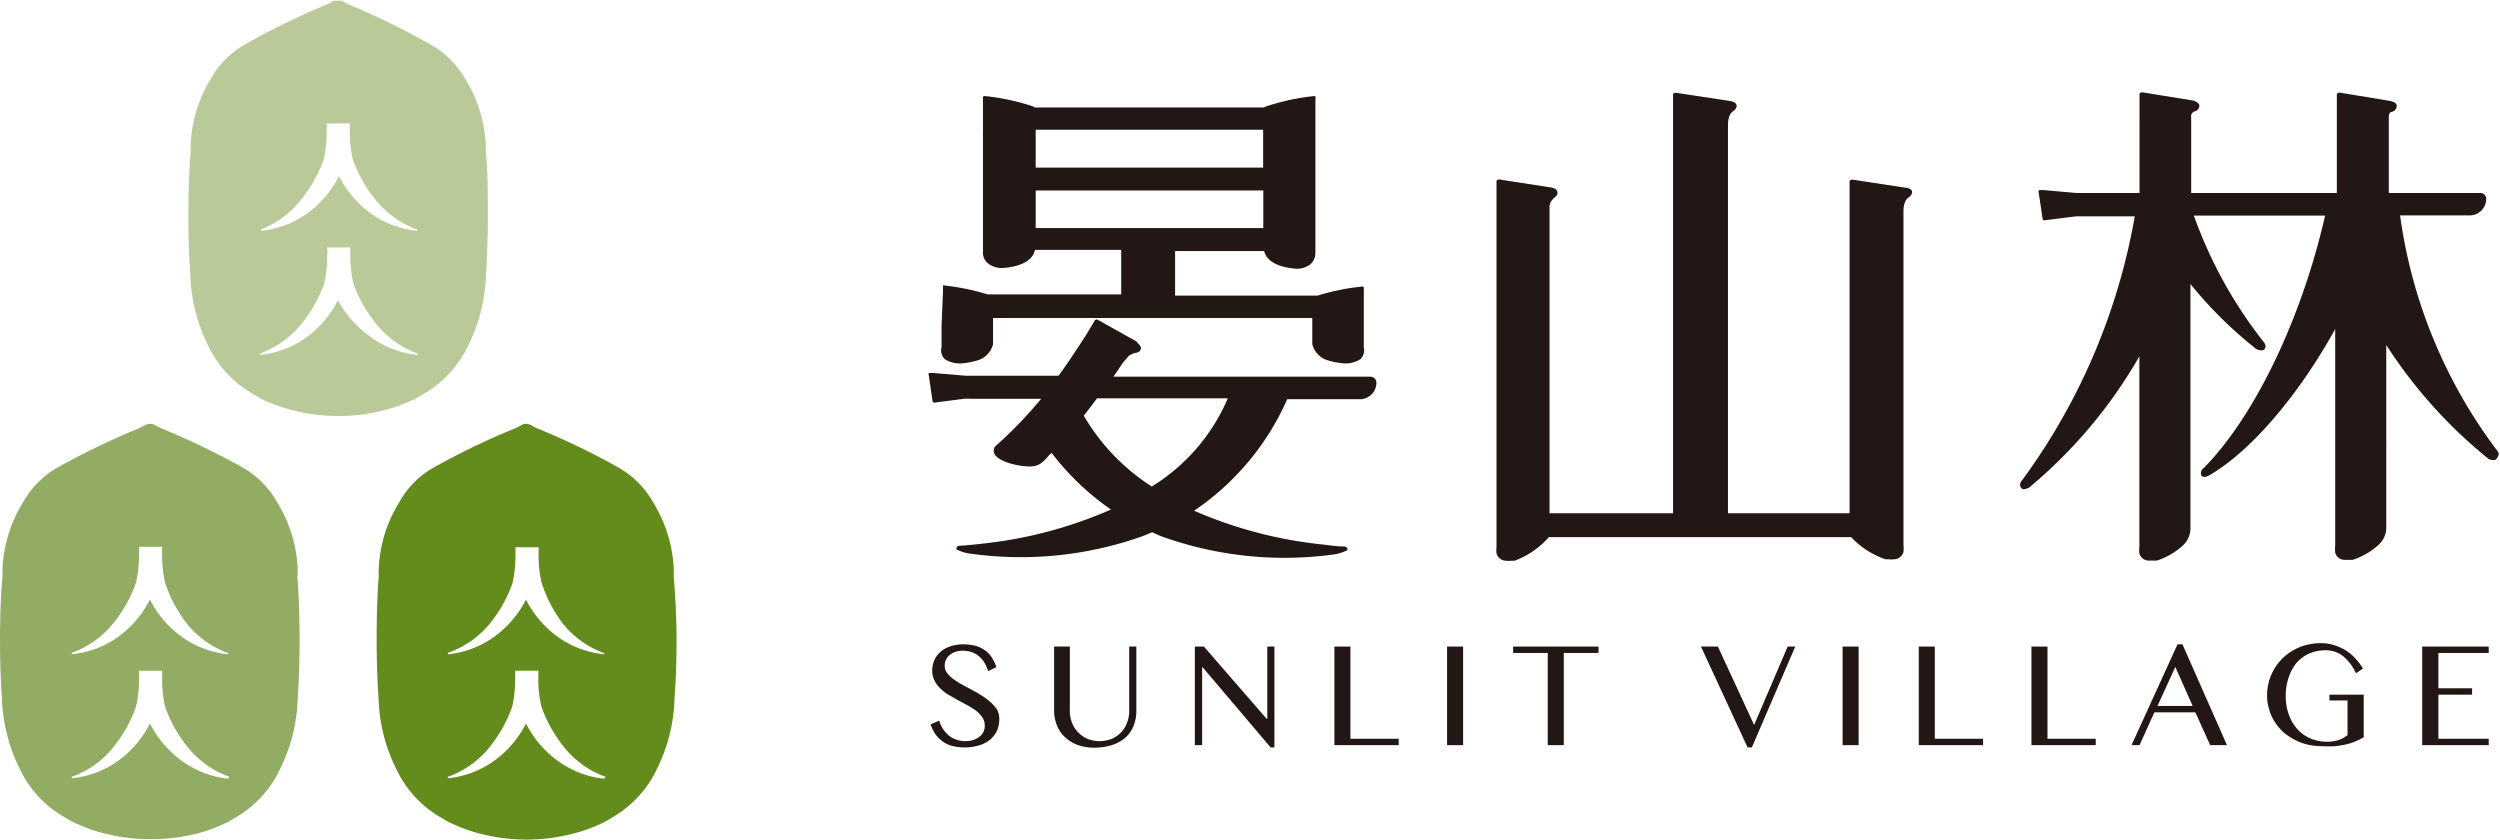
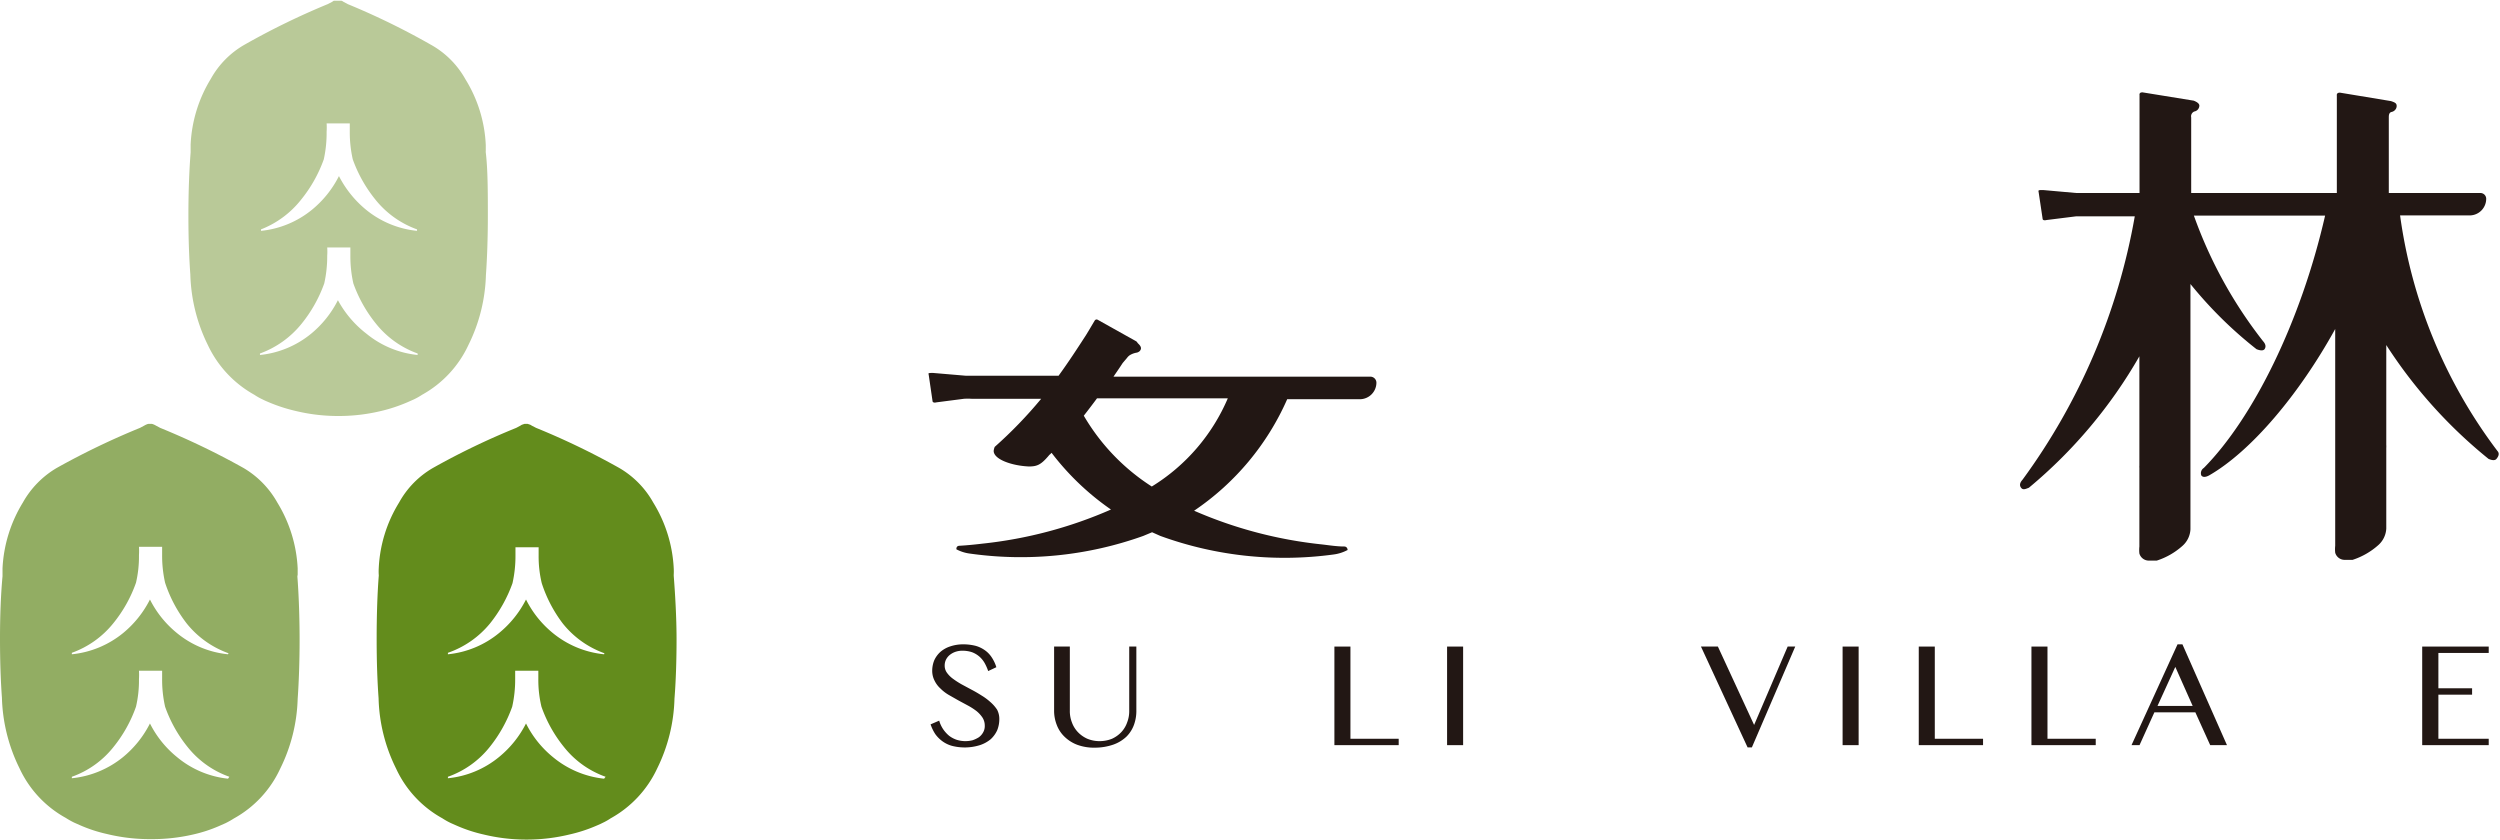
<svg xmlns="http://www.w3.org/2000/svg" width="168.39" height="56.56" viewBox="0 0 168.39 56.56">
  <title>topmenu-open-logo</title>
  <g>
    <g>
      <path d="M66.7,47.28a3.8,3.8,0,0,0-.58-.43c-.22-.14-.44-.27-.67-.39l-.67-.36a5.46,5.46,0,0,1-.59-.38,1.77,1.77,0,0,1-.41-.41.81.81,0,0,1-.15-.48.92.92,0,0,1,.07-.36,1,1,0,0,1,.23-.32,1.28,1.28,0,0,1,.38-.23,1.45,1.45,0,0,1,.54-.09,2,2,0,0,1,.62.1,1.64,1.64,0,0,1,.48.28,1.68,1.68,0,0,1,.36.43,3.17,3.17,0,0,1,.25.56l.55-.26a2.51,2.51,0,0,0-.31-.66,1.75,1.75,0,0,0-.46-.48,2,2,0,0,0-.63-.3,3.35,3.35,0,0,0-.82-.1,2.72,2.72,0,0,0-.89.14,1.92,1.92,0,0,0-.66.37,1.72,1.72,0,0,0-.41.56,1.87,1.87,0,0,0-.14.71,1.44,1.44,0,0,0,.16.67,1.73,1.73,0,0,0,.4.53,2.68,2.68,0,0,0,.56.43l.65.37.65.35a4.32,4.32,0,0,1,.57.37,2,2,0,0,1,.4.44,1,1,0,0,1,.15.54.84.84,0,0,1-.11.45,1,1,0,0,1-.29.33,2,2,0,0,1-.42.2,2,2,0,0,1-.47.06,1.93,1.93,0,0,1-.6-.09,1.78,1.78,0,0,1-.51-.27,2.12,2.12,0,0,1-.4-.44,2.06,2.06,0,0,1-.27-.58l-.58.25a2.88,2.88,0,0,0,.32.66,2.18,2.18,0,0,0,.48.48,2,2,0,0,0,.65.31A3.45,3.45,0,0,0,66,50.19a2.22,2.22,0,0,0,.73-.4,1.86,1.86,0,0,0,.44-.61,2,2,0,0,0,.14-.74,1.34,1.34,0,0,0-.15-.64A2.52,2.52,0,0,0,66.7,47.28Z" fill="#221714" />
      <path d="M76.06,47.86a2.1,2.1,0,0,1-.14.8,1.85,1.85,0,0,1-.39.65,2,2,0,0,1-.63.45,2.23,2.23,0,0,1-.83.16,2.15,2.15,0,0,1-.83-.16,2,2,0,0,1-.64-.45,1.87,1.87,0,0,1-.4-.65,2.1,2.1,0,0,1-.14-.8V43.55H71v4.28a2.63,2.63,0,0,0,.18,1,2.16,2.16,0,0,0,.53.8,2.48,2.48,0,0,0,.86.54,3.28,3.28,0,0,0,1.18.19A3.79,3.79,0,0,0,75,50.15a2.48,2.48,0,0,0,.88-.54,2.17,2.17,0,0,0,.5-.79,2.76,2.76,0,0,0,.16-1V43.55h-.48Z" fill="#221714" />
-       <polygon points="85.36 48.41 85.31 48.41 81.09 43.55 80.48 43.55 80.48 50.19 80.97 50.19 80.97 44.95 81.01 44.95 85.58 50.34 85.84 50.34 85.84 43.55 85.36 43.55 85.36 48.41" fill="#221714" />
      <polygon points="90.96 43.55 89.88 43.55 89.88 50.19 94.21 50.19 94.21 49.76 90.96 49.76 90.96 43.55" fill="#221714" />
      <rect x="97.47" y="43.55" width="1.08" height="6.64" fill="#221714" />
-       <polygon points="101.92 43.98 104.25 43.98 104.25 50.19 105.33 50.19 105.33 43.98 107.67 43.98 107.67 43.55 101.92 43.55 101.92 43.98" fill="#221714" />
      <polygon points="118.15 48.83 115.71 43.55 114.57 43.55 117.71 50.34 118 50.34 120.92 43.55 120.41 43.55 118.15 48.83" fill="#221714" />
      <rect x="124.11" y="43.55" width="1.08" height="6.64" fill="#221714" />
      <polygon points="130.32 43.55 129.24 43.55 129.24 50.19 133.57 50.19 133.57 49.76 130.32 49.76 130.32 43.55" fill="#221714" />
      <polygon points="137.91 43.55 136.83 43.55 136.83 50.19 141.16 50.19 141.16 49.76 137.91 49.76 137.91 43.55" fill="#221714" />
      <path d="M146.67,43.4l-3.1,6.79h.54l1-2.21h2.76l1,2.21H150l-3-6.79Zm-1.35,4.15,1.2-2.63,1.17,2.63Z" fill="#221714" />
-       <path d="M156.9,47.18h1.22v2.33a1.92,1.92,0,0,1-.61.34,2.58,2.58,0,0,1-.76.11,2.87,2.87,0,0,1-1.1-.21,2.45,2.45,0,0,1-.88-.61,2.9,2.9,0,0,1-.6-1,3.54,3.54,0,0,1-.21-1.26,3.62,3.62,0,0,1,.2-1.26,3,3,0,0,1,.55-1,2.56,2.56,0,0,1,.85-.61,2.74,2.74,0,0,1,1.08-.21,1.88,1.88,0,0,1,1.15.37,3.29,3.29,0,0,1,.9,1.18l.47-.32a3.57,3.57,0,0,0-.48-.64,3,3,0,0,0-.63-.55,3.37,3.37,0,0,0-.79-.37,2.91,2.91,0,0,0-.95-.15,4.11,4.11,0,0,0-1,.13,3.64,3.64,0,0,0-.88.37,3.31,3.31,0,0,0-.72.56,3.44,3.44,0,0,0-.55.72,3.54,3.54,0,0,0-.34.83,3.5,3.5,0,0,0-.12.91,3,3,0,0,0,.13.9,3.17,3.17,0,0,0,.35.82,3.45,3.45,0,0,0,.56.7,3.74,3.74,0,0,0,.75.53,3.67,3.67,0,0,0,.89.35,4.17,4.17,0,0,0,1,.12,8.35,8.35,0,0,0,.91,0,7,7,0,0,0,.73-.12,3.75,3.75,0,0,0,.62-.2,5,5,0,0,0,.57-.28V46.79H156.9Z" fill="#221714" />
      <polygon points="163.15 50.19 167.63 50.19 167.63 49.76 164.24 49.76 164.24 46.79 166.51 46.79 166.51 46.36 164.24 46.36 164.24 43.98 167.63 43.98 167.63 43.55 163.15 43.55 163.15 50.19" fill="#221714" />
-       <path d="M128.38,12.64h-.06l-3.53-.54c-.16,0-.23.06-.21.2V34.57h-8.19l0-23.83h0v-.69h0V8.4h0c0-.71.33-.9.33-.9.28-.18.25-.37.25-.37,0-.22-.28-.3-.41-.32h0l-3.66-.56c-.16,0-.23.07-.21.2v4.3h0V34.57h-8.32V15.8h0V13.86a1.23,1.23,0,0,1,.08-.25,1.38,1.38,0,0,1,.34-.38h0a.33.33,0,0,0,.11-.15.37.37,0,0,0,0-.13c0-.28-.48-.33-.48-.33h0L101,12.09c-.15,0-.22.06-.2.2V36.8a2.33,2.33,0,0,0,0,.48.68.68,0,0,0,.67.49h0a1.42,1.42,0,0,0,.34,0l.2,0a5.64,5.64,0,0,0,2.31-1.59h20.37A5.61,5.61,0,0,0,127,37.67l.2,0a1,1,0,0,0,.34,0h0a.67.67,0,0,0,.67-.49,2.33,2.33,0,0,0,0-.48V35.62a.53.53,0,0,1,0-.12V16.21h0v-2h0c0-.72.34-.91.34-.91.27-.17.24-.37.24-.37C128.8,12.74,128.51,12.66,128.38,12.64Z" fill="#221714" />
      <path d="M168.22,30.38a33.92,33.92,0,0,1-6.56-15.87h4.69a1.12,1.12,0,0,0,1.11-1.15.39.39,0,0,0-.4-.36H160.9V7.93c0-.14,0-.35.19-.39s.34-.21.34-.4-.12-.24-.38-.33h0l-3.44-.57q-.24,0-.21.21V13h-9.81V7.91h0a.35.35,0,0,1,.21-.4.41.41,0,0,0,.34-.39c0-.13-.13-.24-.38-.34h0l-3.45-.56c-.16,0-.22.07-.2.2V11h0v2h-4.26l-2.24-.2c-.24,0-.34,0-.3.11l.27,1.81c0,.11.11.14.27.1l2-.25.26,0h3.68a42.35,42.35,0,0,1-7.56,17.74c-.18.2-.22.38-.1.54s.26.11.53,0A32.51,32.51,0,0,0,144.1,24v7.36a.68.68,0,0,0,0,.15v5.3a2.23,2.23,0,0,0,0,.47.66.66,0,0,0,.65.48h0l.33,0,.19,0a4.78,4.78,0,0,0,1.74-1,1.59,1.59,0,0,0,.53-1.11l0-.26V19.13a27.75,27.75,0,0,0,4.45,4.39q.41.16.54,0c.11-.16.08-.34-.1-.54a30,30,0,0,1-4.66-8.46h8.84c-1.63,7.13-4.83,13.62-8.17,17a.42.42,0,0,0-.17.5c.09.13.27.14.53,0,2.82-1.62,6.06-5.45,8.49-9.86v14.6a2.23,2.23,0,0,0,0,.47.66.66,0,0,0,.65.48h0l.33,0,.19,0a4.86,4.86,0,0,0,1.74-1,1.59,1.59,0,0,0,.53-1.11l0-.26V30.18a1.46,1.46,0,0,0,0-.22V23.24a32.36,32.36,0,0,0,6.89,7.67c.26.11.44.11.53,0S168.4,30.58,168.22,30.38Z" fill="#221714" />
-       <path d="M63.42,21.94v1.45a.82.82,0,0,0,.23.81,1.92,1.92,0,0,0,1.07.28,5,5,0,0,0,1.06-.19,1.52,1.52,0,0,0,1.11-1.11h0l0-1.76H88.39l0,1.76h0a1.52,1.52,0,0,0,1.11,1.11,5,5,0,0,0,1.06.19,1.88,1.88,0,0,0,1.06-.28.84.84,0,0,0,.24-.81V22a.11.11,0,0,0,0,0V19.59a1.22,1.22,0,0,0,0-.21.11.11,0,0,0-.05-.08h0s0,0-.06,0a15.54,15.54,0,0,0-3,.61H79.15v-3h6c.08.36.46,1.06,2.15,1.19a1.47,1.47,0,0,0,.95-.29,1,1,0,0,0,.35-.77h0l0-10.15V6.75a.6.6,0,0,0,0-.2s0-.07,0-.08h-.08a15.48,15.48,0,0,0-3.22.69l-.18.08H69.69a.32.32,0,0,0-.13-.08,15.48,15.48,0,0,0-3.22-.69h-.08s0,0-.05.08a.66.66,0,0,0,0,.2V9a.33.33,0,0,0,0,.14l0,5.81v2a.92.92,0,0,0,.35.8,1.48,1.48,0,0,0,1,.3c1.74-.13,2.09-.87,2.15-1.22h5.81v3h-9a15.49,15.49,0,0,0-3-.61s0,0,0,0h0a.09.09,0,0,0,0,.08.66.66,0,0,0,0,.21Zm6.34-13.1v-.1H85.08v2.55H69.76Zm0,6.52V12.83H85.09v2.53Z" fill="#221714" />
      <path d="M90.77,37.05v0s0,0,0,0,0-.23-.22-.24c-.5,0-1-.08-1.51-.14a29.1,29.1,0,0,1-8.61-2.27,17.63,17.63,0,0,0,6.27-7.51h4.89a1.12,1.12,0,0,0,1.12-1.11.41.41,0,0,0-.4-.41H75c.21-.31.42-.61.62-.92l.29-.34a.76.76,0,0,1,.18-.18,1.29,1.29,0,0,1,.49-.18h0a.48.48,0,0,0,.16-.08.28.28,0,0,0,.08-.1c.1-.17-.06-.34-.17-.44h0L76.55,23h0l-2.61-1.46a.15.15,0,0,0-.21.06l-.22.37-.1.17h0l-.26.43c-.57.88-1.16,1.79-1.85,2.74H65.08l-2.23-.19c-.25,0-.35,0-.3.1L62.81,27c0,.11.12.14.27.1l1.85-.24a4.36,4.36,0,0,1,.51,0h4.69A29.29,29.29,0,0,1,67,30.1a1,1,0,0,0-.07.27c0,.57,1.22,1,2.37,1.05.55,0,.81-.11,1.33-.72a.57.57,0,0,1,.11-.11l.09-.09a17.62,17.62,0,0,0,4,3.82,29.16,29.16,0,0,1-8.68,2.3c-.5.06-1,.11-1.51.14-.16,0-.23.09-.22.24v0h0a2.66,2.66,0,0,0,.93.29A24.47,24.47,0,0,0,77,36.1l.6-.25.56.25a24.47,24.47,0,0,0,11.65,1.25,2.74,2.74,0,0,0,.93-.29ZM73,28c.32-.41.61-.79.89-1.17h8.81a12.93,12.93,0,0,1-5.12,5.94A14.11,14.11,0,0,1,73,28Z" fill="#221714" />
    </g>
    <path d="M27.43,27.1l.43-.19a4.59,4.59,0,0,0,.57-.32,7.38,7.38,0,0,0,3.12-3.35,11.29,11.29,0,0,0,1.18-4.72c.08-1.11.13-2.51.13-4s0-3.1-.14-4.25a.28.28,0,0,1,0-.09c0-.22,0-.37,0-.41a9.18,9.18,0,0,0-1.37-4.43A6,6,0,0,0,29,3,49.06,49.06,0,0,0,23.43.28l-.3-.16A.41.41,0,0,0,23,.05l-.15,0h-.21l-.15,0a.41.41,0,0,0-.11.07l-.31.16A49.74,49.74,0,0,0,16.49,3,6,6,0,0,0,14.2,5.31a9.29,9.29,0,0,0-1.36,4.43h0s0,.19,0,.41v.12c-.09,1.14-.15,2.61-.15,4.22s.05,2.9.13,4A11.42,11.42,0,0,0,14,23.24a7.46,7.46,0,0,0,3.13,3.35,4,4,0,0,0,.57.32c.13.07.28.13.42.19a10.86,10.86,0,0,0,1.75.57,12.16,12.16,0,0,0,2.82.35h.21a12.16,12.16,0,0,0,2.82-.35A10.74,10.74,0,0,0,27.43,27.1ZM20.28,13.45a9.26,9.26,0,0,0,1.53-2.72A8.31,8.31,0,0,0,22,8.86a4,4,0,0,0,0-.55h1.56c0,.15,0,.31,0,.55a8.31,8.31,0,0,0,.2,1.87,9.26,9.26,0,0,0,1.53,2.72,6.34,6.34,0,0,0,2.8,2l0,.1a6.45,6.45,0,0,1-3.43-1.42,7.14,7.14,0,0,1-1.83-2.27,7,7,0,0,1-1.82,2.27,6.45,6.45,0,0,1-3.43,1.42l0-.1A6.4,6.4,0,0,0,20.28,13.45Zm2.48,6.77a7,7,0,0,1-1.82,2.27,6.45,6.45,0,0,1-3.43,1.42l0-.1a6.4,6.4,0,0,0,2.8-2,9.26,9.26,0,0,0,1.53-2.72,8.31,8.31,0,0,0,.2-1.87,4,4,0,0,0,0-.55h1.56c0,.15,0,.31,0,.55a8.31,8.31,0,0,0,.2,1.87,9.26,9.26,0,0,0,1.53,2.72,6.34,6.34,0,0,0,2.8,2l0,.1a6.45,6.45,0,0,1-3.43-1.42A7.14,7.14,0,0,1,22.76,20.22Z" fill="#b9c998" />
    <path d="M20.05,38.7c0-.23,0-.38,0-.42a9.33,9.33,0,0,0-1.37-4.43,6.23,6.23,0,0,0-2.28-2.33,50.73,50.73,0,0,0-5.61-2.7l-.3-.16a.67.67,0,0,0-.12-.06.53.53,0,0,0-.15-.05H10a.53.53,0,0,0-.15.05.67.67,0,0,0-.12.06l-.3.16a50.73,50.73,0,0,0-5.61,2.7,6.23,6.23,0,0,0-2.28,2.33A9.33,9.33,0,0,0,.17,38.28h0s0,.19,0,.42v.11C.06,40,0,41.42,0,43s.05,2.9.13,4a11.38,11.38,0,0,0,1.18,4.74,7.33,7.33,0,0,0,3.12,3.35,5.45,5.45,0,0,0,.57.32l.43.19a9.69,9.69,0,0,0,1.75.57,12.16,12.16,0,0,0,2.82.35h.2A12.16,12.16,0,0,0,13,56.21a9.69,9.69,0,0,0,1.75-.57l.43-.19a5.45,5.45,0,0,0,.57-.32,7.33,7.33,0,0,0,3.12-3.35,11.28,11.28,0,0,0,1.18-4.71c.08-1.12.13-2.52.13-4s-.06-3.1-.15-4.24ZM15.36,52.45A6.42,6.42,0,0,1,11.93,51a6.9,6.9,0,0,1-1.83-2.27A7,7,0,0,1,8.28,51a6.48,6.48,0,0,1-3.44,1.42l0-.1a6.24,6.24,0,0,0,2.8-2,9.12,9.12,0,0,0,1.52-2.72,7.74,7.74,0,0,0,.2-1.86,4.45,4.45,0,0,0,0-.56h1.56c0,.16,0,.31,0,.56a8.29,8.29,0,0,0,.2,1.86,9.12,9.12,0,0,0,1.52,2.72,6.27,6.27,0,0,0,2.81,2Zm0-8.38a6.42,6.42,0,0,1-3.43-1.42,6.9,6.9,0,0,1-1.83-2.27,7,7,0,0,1-1.82,2.27,6.48,6.48,0,0,1-3.44,1.42l0-.1a6.32,6.32,0,0,0,2.8-2,9.12,9.12,0,0,0,1.52-2.72,7.74,7.74,0,0,0,.2-1.86,4.37,4.37,0,0,0,0-.56h1.56c0,.15,0,.31,0,.56a8.29,8.29,0,0,0,.2,1.86A9.12,9.12,0,0,0,12.58,42a6.35,6.35,0,0,0,2.81,2Z" fill="#92ad63" />
    <path d="M45.38,38.79V38.7a3.87,3.87,0,0,0,0-.42A9.32,9.32,0,0,0,44,33.85a6.18,6.18,0,0,0-2.29-2.33,49.74,49.74,0,0,0-5.6-2.7l-.31-.16a.39.39,0,0,0-.11-.06l-.15-.05h-.21l-.15.05a.39.39,0,0,0-.11.06l-.3.16a49.06,49.06,0,0,0-5.61,2.7,6.08,6.08,0,0,0-2.28,2.33,9.22,9.22,0,0,0-1.37,4.43h0a3.59,3.59,0,0,0,0,.42.45.45,0,0,1,0,.11c-.09,1.14-.14,2.61-.14,4.22s.05,2.9.13,4a11.23,11.23,0,0,0,1.18,4.74,7.33,7.33,0,0,0,3.12,3.35,4.59,4.59,0,0,0,.57.32l.43.19a9.85,9.85,0,0,0,1.74.57,12.16,12.16,0,0,0,2.82.35h.21a12.16,12.16,0,0,0,2.82-.35,10,10,0,0,0,1.75-.57c.14-.06.29-.12.42-.19a4,4,0,0,0,.57-.32,7.41,7.41,0,0,0,3.13-3.35,11.28,11.28,0,0,0,1.17-4.71c.09-1.12.14-2.52.14-4S45.47,39.93,45.38,38.79ZM40.69,52.45A6.45,6.45,0,0,1,37.25,51a6.88,6.88,0,0,1-1.82-2.27A7,7,0,0,1,33.6,51a6.42,6.42,0,0,1-3.43,1.42l0-.1a6.27,6.27,0,0,0,2.81-2,9.35,9.35,0,0,0,1.52-2.72,8.29,8.29,0,0,0,.2-1.86c0-.25,0-.4,0-.56h1.56c0,.16,0,.31,0,.56a7.73,7.73,0,0,0,.21,1.86,9.12,9.12,0,0,0,1.52,2.72,6.24,6.24,0,0,0,2.8,2Zm0-8.38a6.45,6.45,0,0,1-3.44-1.42,6.88,6.88,0,0,1-1.82-2.27,7,7,0,0,1-1.83,2.27,6.42,6.42,0,0,1-3.43,1.42l0-.1A6.35,6.35,0,0,0,33,42a9.35,9.35,0,0,0,1.52-2.72,8.29,8.29,0,0,0,.2-1.86c0-.25,0-.41,0-.56h1.56c0,.15,0,.31,0,.56a7.73,7.73,0,0,0,.21,1.86A9.12,9.12,0,0,0,37.91,42a6.32,6.32,0,0,0,2.8,2Z" fill="#638c1c" />
  </g>
</svg>